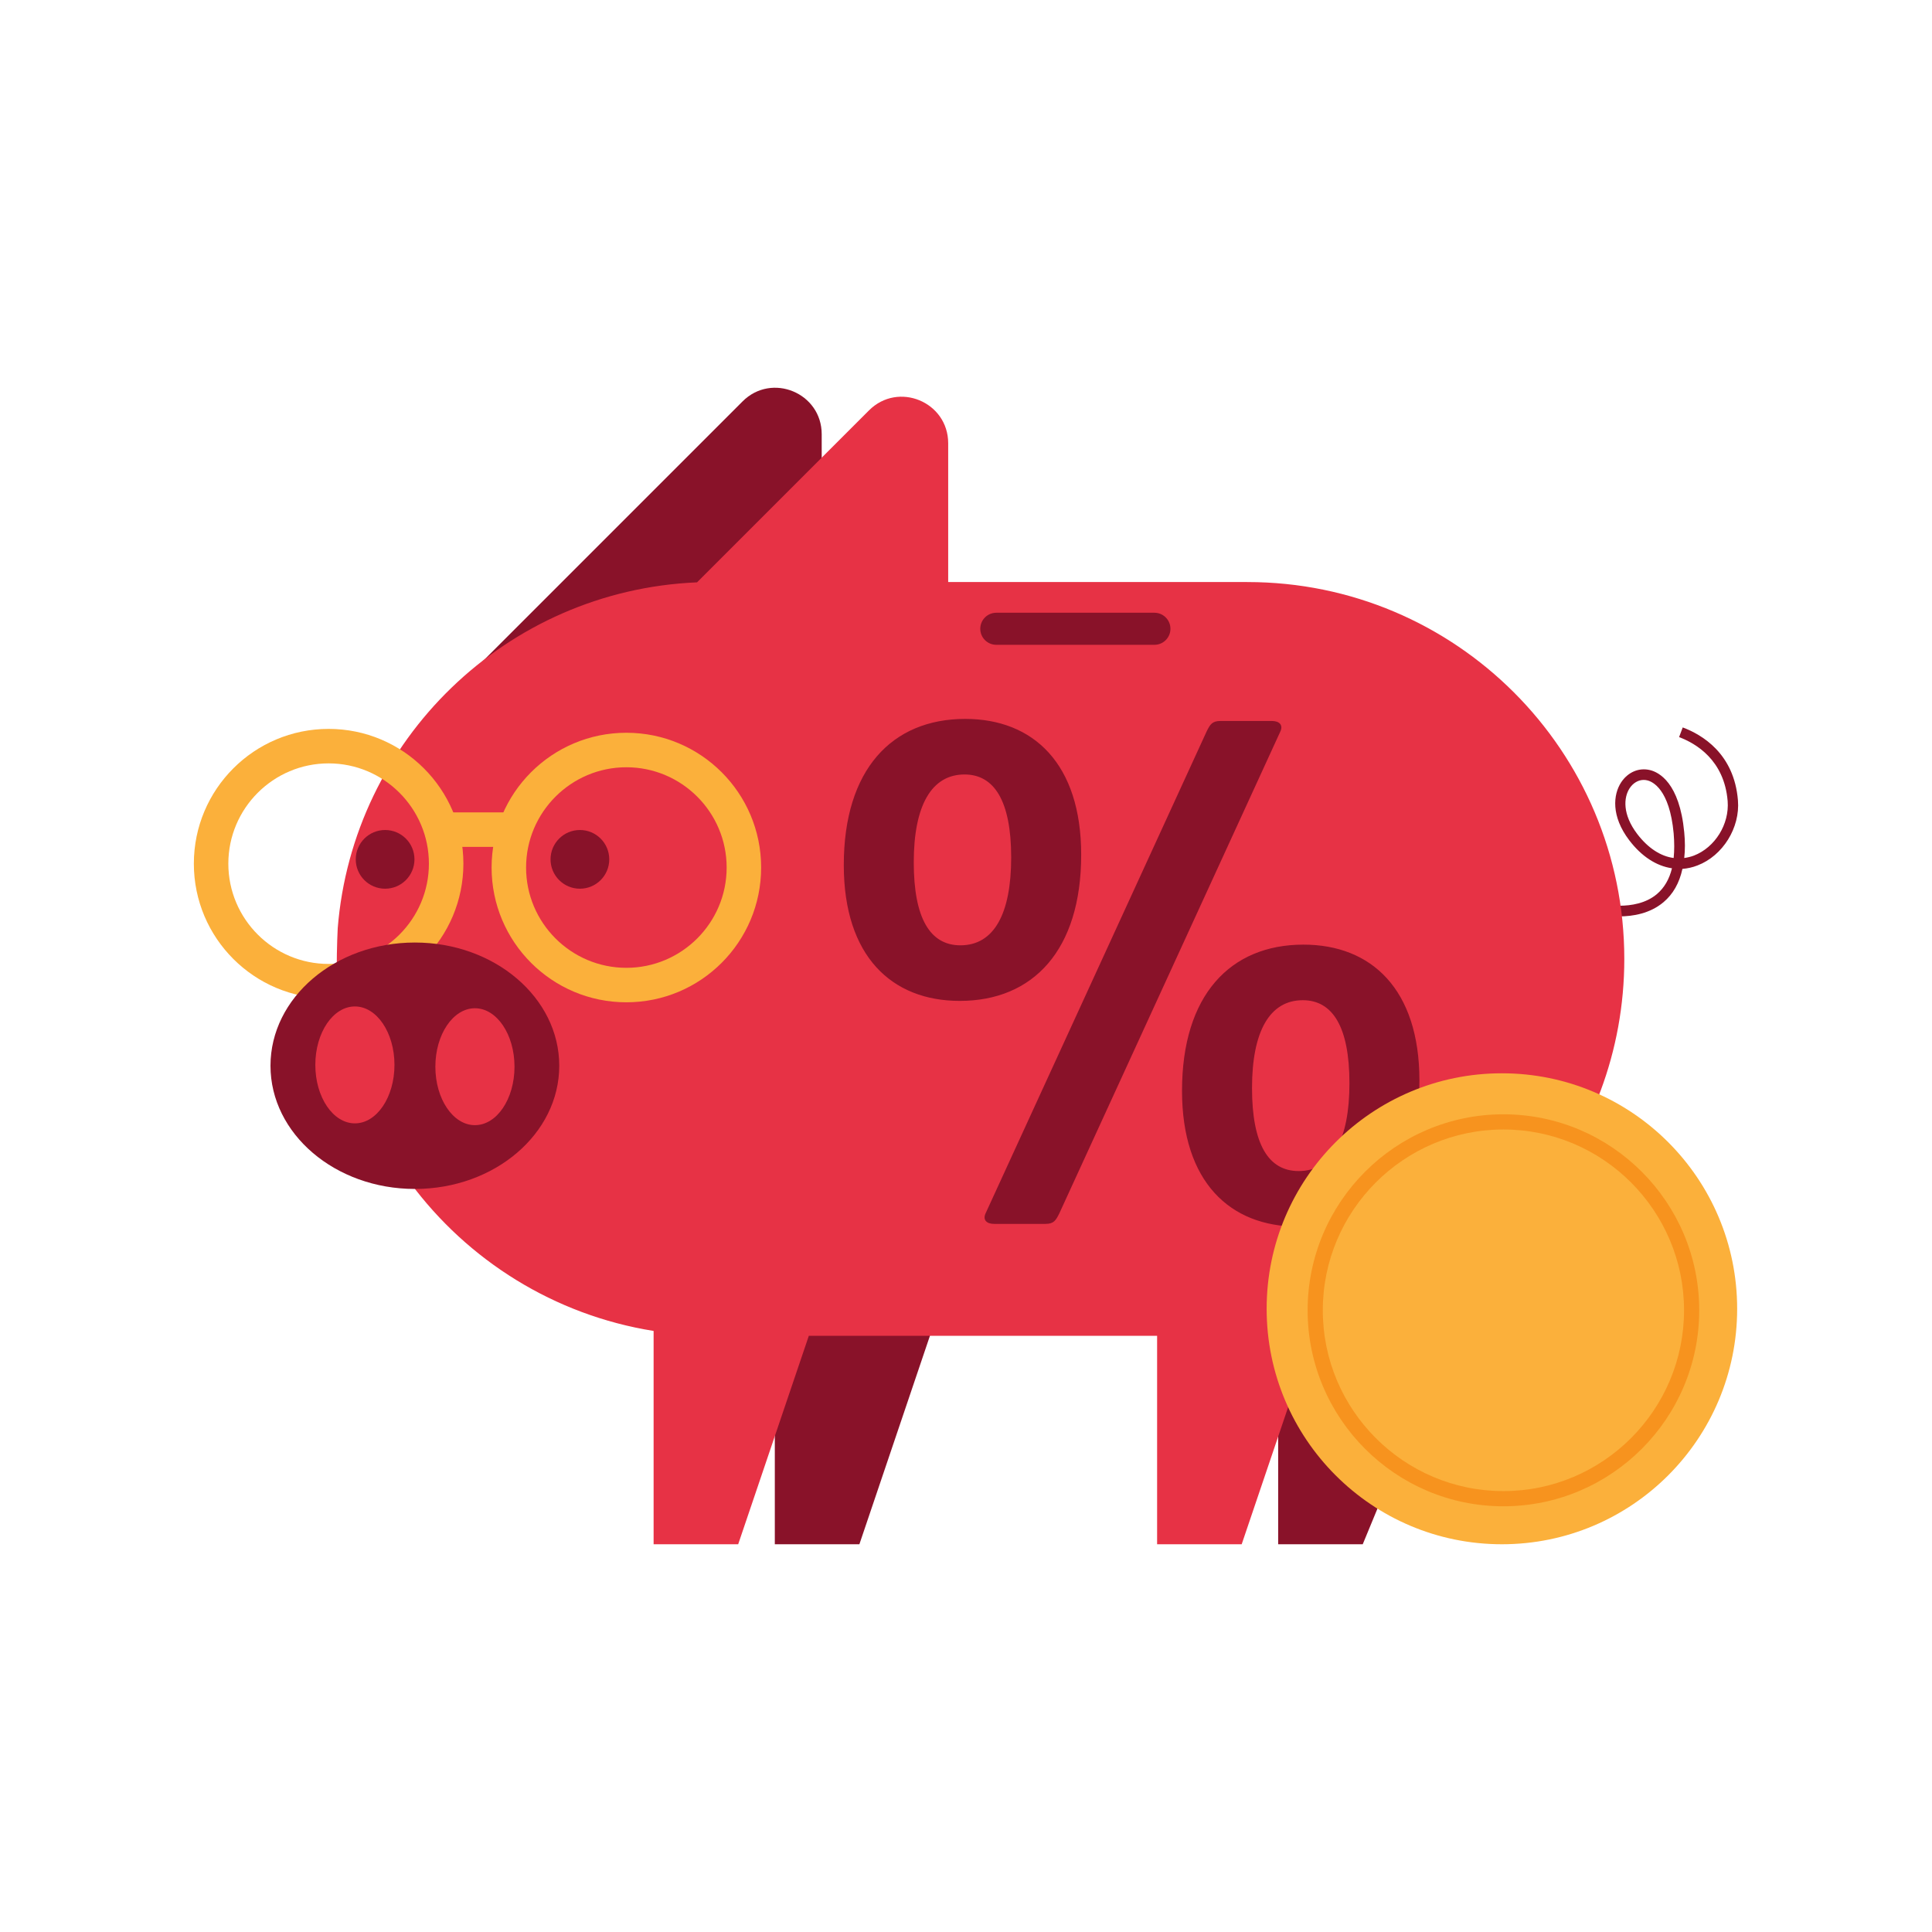
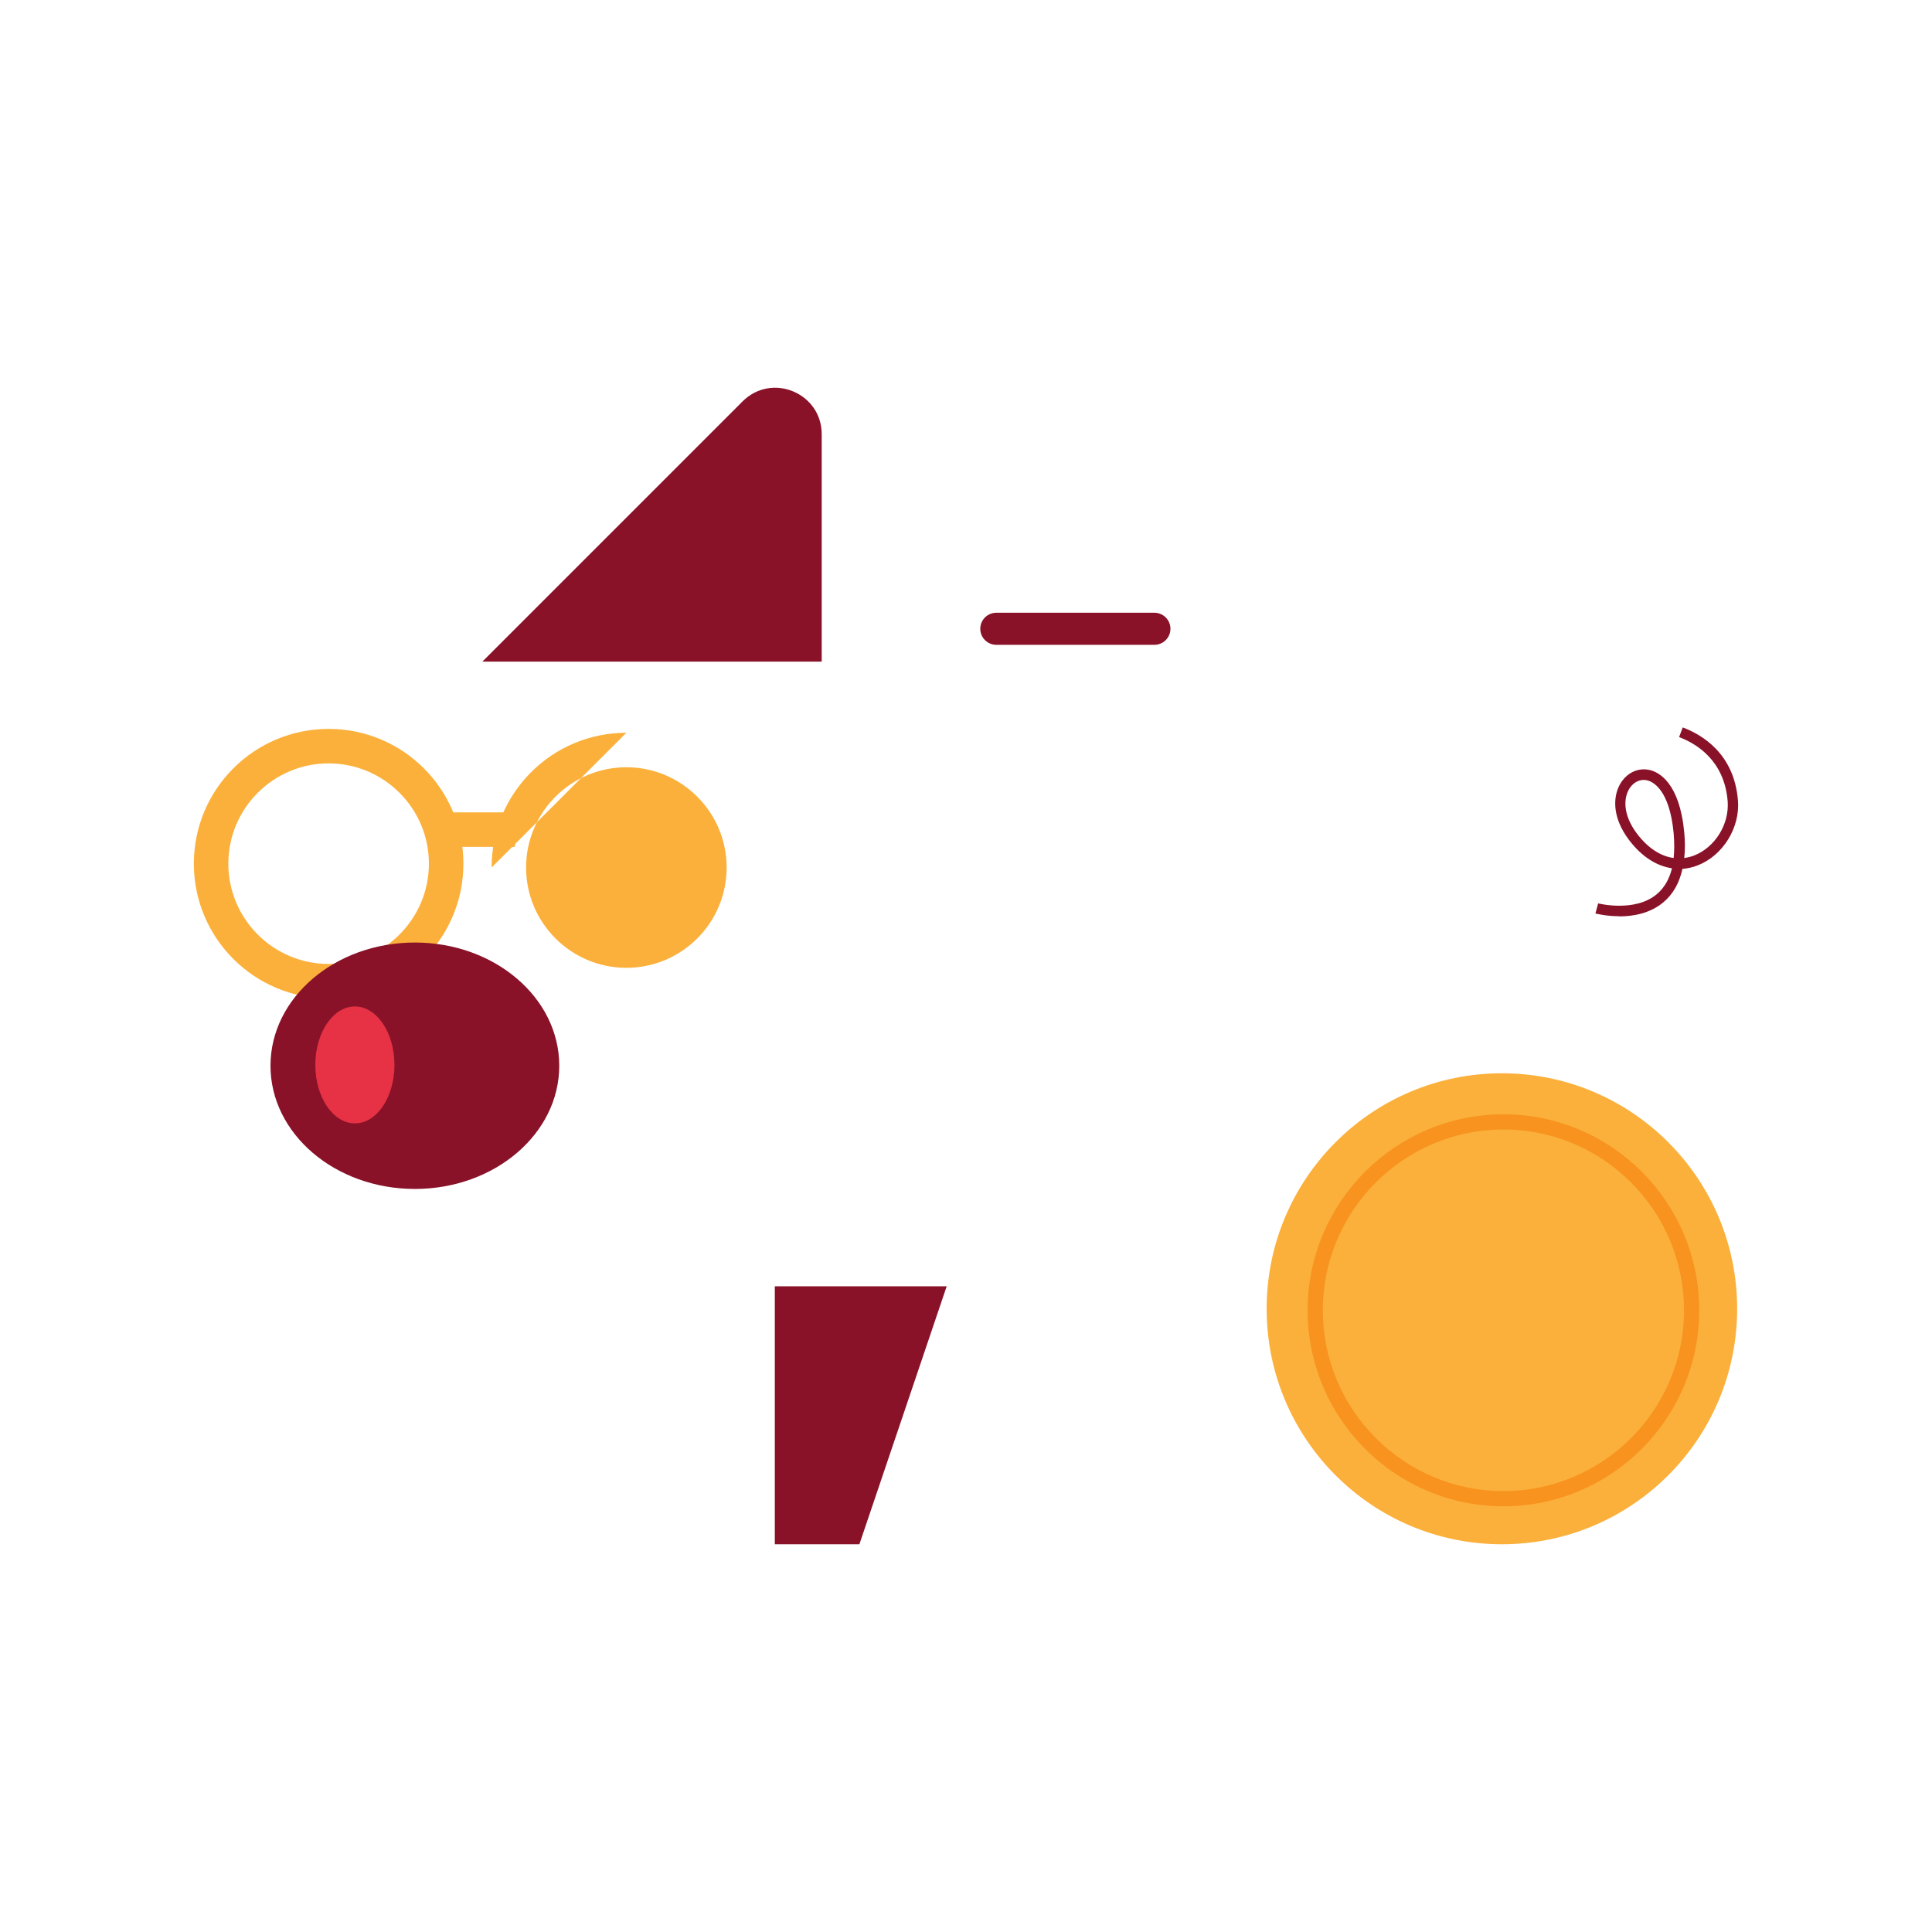
<svg xmlns="http://www.w3.org/2000/svg" id="Layer_1" width="160" height="160" viewBox="0 0 160 160">
  <defs>
    <style>
      .cls-1 {
        fill: #e73245;
      }

      .cls-2 {
        fill: #891229;
      }

      .cls-3 {
        fill: #f7931e;
      }

      .cls-4 {
        fill: #fbb03b;
      }
    </style>
  </defs>
  <path class="cls-2" d="M134.106,75.879c-1.078,0-1.905-.213-1.98-.226l.226-.839s3.045.777,4.874-.777c.601-.514,1.015-1.215,1.24-2.13-1.291-.188-2.518-.977-3.546-2.33-1.504-1.98-1.328-3.771-.664-4.786.564-.852,1.478-1.24,2.393-1.015.727.175,2.443,1.04,2.832,5.15.075.764.075,1.478,0,2.13.263-.038.539-.1.802-.2,1.754-.677,2.944-2.606,2.794-4.511-.276-3.408-2.644-4.786-4.022-5.3l.301-.802c1.579.589,4.26,2.155,4.573,6.039.188,2.268-1.253,4.586-3.345,5.388-.413.163-.827.251-1.253.288-.251,1.165-.777,2.092-1.566,2.756-1.115.94-2.531,1.178-3.671,1.178l.013-.013h-0ZM136.124,64.59c-.451,0-.877.251-1.165.689-.501.764-.601,2.168.626,3.784.89,1.165,1.942,1.854,3.02,1.992.063-.614.063-1.291,0-2.042-.338-3.659-1.754-4.285-2.18-4.385-.1-.025-.2-.038-.301-.038h0Z" />
  <path class="cls-2" d="M39.959,54.78l21.538-21.538c2.418-2.418,6.553-.702,6.553,2.719v18.832h-28.091s0-.013,0-.013Z" />
-   <polygon class="cls-2" points="105.852 127.89 105.852 106.527 122.78 103.845 112.856 127.89 105.852 127.89" />
  <polygon class="cls-2" points="64.167 127.89 64.167 106.527 78.4 106.527 71.171 127.89 64.167 127.89" />
-   <path class="cls-1" d="M103.296,48.202h-24.771v-11.49c0-3.433-4.147-5.15-6.565-2.719l-14.234,14.234c-15.775.664-28.517,13.043-29.758,28.655,0,0-1.265,22.979,6.014,21.075,4.749,6.415,11.916,10.951,20.147,12.266v17.667h7.004l5.851-17.266h28.843v17.266h7.004l6.014-17.754c14.597-2.606,25.673-15.374,25.673-30.722h0c0-17.241-13.97-31.211-31.211-31.211h-.013Z" />
  <circle class="cls-2" cx="48.025" cy="71.168" r="2.431" />
  <path class="cls-2" d="M82.51,50.745h13.093c.734,0,1.328.595,1.328,1.328h0c0,.734-.595,1.328-1.328,1.328h-13.093c-.734,0-1.328-.595-1.328-1.328h0c0-.734.595-1.328,1.328-1.328Z" />
-   <path class="cls-2" d="M69.879,71.64c0-7.898,3.977-12.103,10.057-12.103,5.625,0,9.603,3.693,9.603,11.25,0,7.898-3.978,12.103-10.057,12.103-5.626,0-9.603-3.693-9.603-11.25ZM83.742,71.014c0-4.716-1.421-6.875-3.863-6.875-2.727,0-4.205,2.557-4.205,7.273,0,4.659,1.364,6.875,3.864,6.875,2.784,0,4.204-2.614,4.204-7.273ZM87.72,100.505c-.284.568-.455.852-1.137.852h-4.262c-.624,0-.965-.34-.682-.909l18.296-39.888c.284-.568.454-.852,1.137-.852h4.261c.625,0,.967.341.683.909,0,0-18.296,39.888-18.296,39.888ZM97.89,90.334c0-7.899,3.978-12.104,10.057-12.104,5.626,0,9.603,3.693,9.603,11.251,0,7.898-3.977,12.102-10.057,12.102-5.625,0-9.603-3.693-9.603-11.25ZM111.755,89.709c0-4.717-1.421-6.876-3.864-6.876-2.727,0-4.204,2.557-4.204,7.274,0,4.659,1.363,6.875,3.863,6.875,2.785,0,4.205-2.614,4.205-7.273Z" />
  <g>
    <ellipse class="cls-4" cx="124.381" cy="108.387" rx="19.483" ry="19.502" />
    <path class="cls-3" d="M124.507,124.744c-8.941,0-16.215-7.281-16.215-16.231s7.274-16.231,16.215-16.231,16.215,7.281,16.215,16.231-7.274,16.231-16.215,16.231ZM124.507,93.54c-8.248,0-14.958,6.717-14.958,14.973s6.71,14.973,14.958,14.973,14.958-6.717,14.958-14.973-6.71-14.973-14.958-14.973Z" />
  </g>
-   <circle class="cls-2" cx="31.893" cy="71.168" r="2.431" />
  <g>
    <path class="cls-4" d="M27.215,63.22c4.579,0,8.305,3.725,8.305,8.305s-3.725,8.305-8.305,8.305-8.305-3.725-8.305-8.305,3.725-8.305,8.305-8.305M27.215,60.364c-6.164,0-11.161,4.997-11.161,11.161s4.997,11.161,11.161,11.161,11.161-4.997,11.161-11.161-4.997-11.161-11.161-11.161h0Z" />
-     <path class="cls-4" d="M51.873,63.541c4.579,0,8.305,3.725,8.305,8.305s-3.725,8.305-8.305,8.305-8.305-3.725-8.305-8.305,3.725-8.305,8.305-8.305M51.873,60.684c-6.164,0-11.161,4.997-11.161,11.161s4.997,11.161,11.161,11.161,11.161-4.997,11.161-11.161-4.997-11.161-11.161-11.161h0Z" />
+     <path class="cls-4" d="M51.873,63.541c4.579,0,8.305,3.725,8.305,8.305s-3.725,8.305-8.305,8.305-8.305-3.725-8.305-8.305,3.725-8.305,8.305-8.305M51.873,60.684c-6.164,0-11.161,4.997-11.161,11.161h0Z" />
    <rect class="cls-4" x="36.095" y="67.278" width="6.554" height="2.857" />
  </g>
  <g>
    <ellipse class="cls-2" cx="34.358" cy="88.26" rx="11.957" ry="10.204" />
    <ellipse class="cls-1" cx="29.391" cy="88.191" rx="3.277" ry="4.841" />
-     <ellipse class="cls-1" cx="39.332" cy="88.34" rx="3.277" ry="4.841" />
  </g>
</svg>